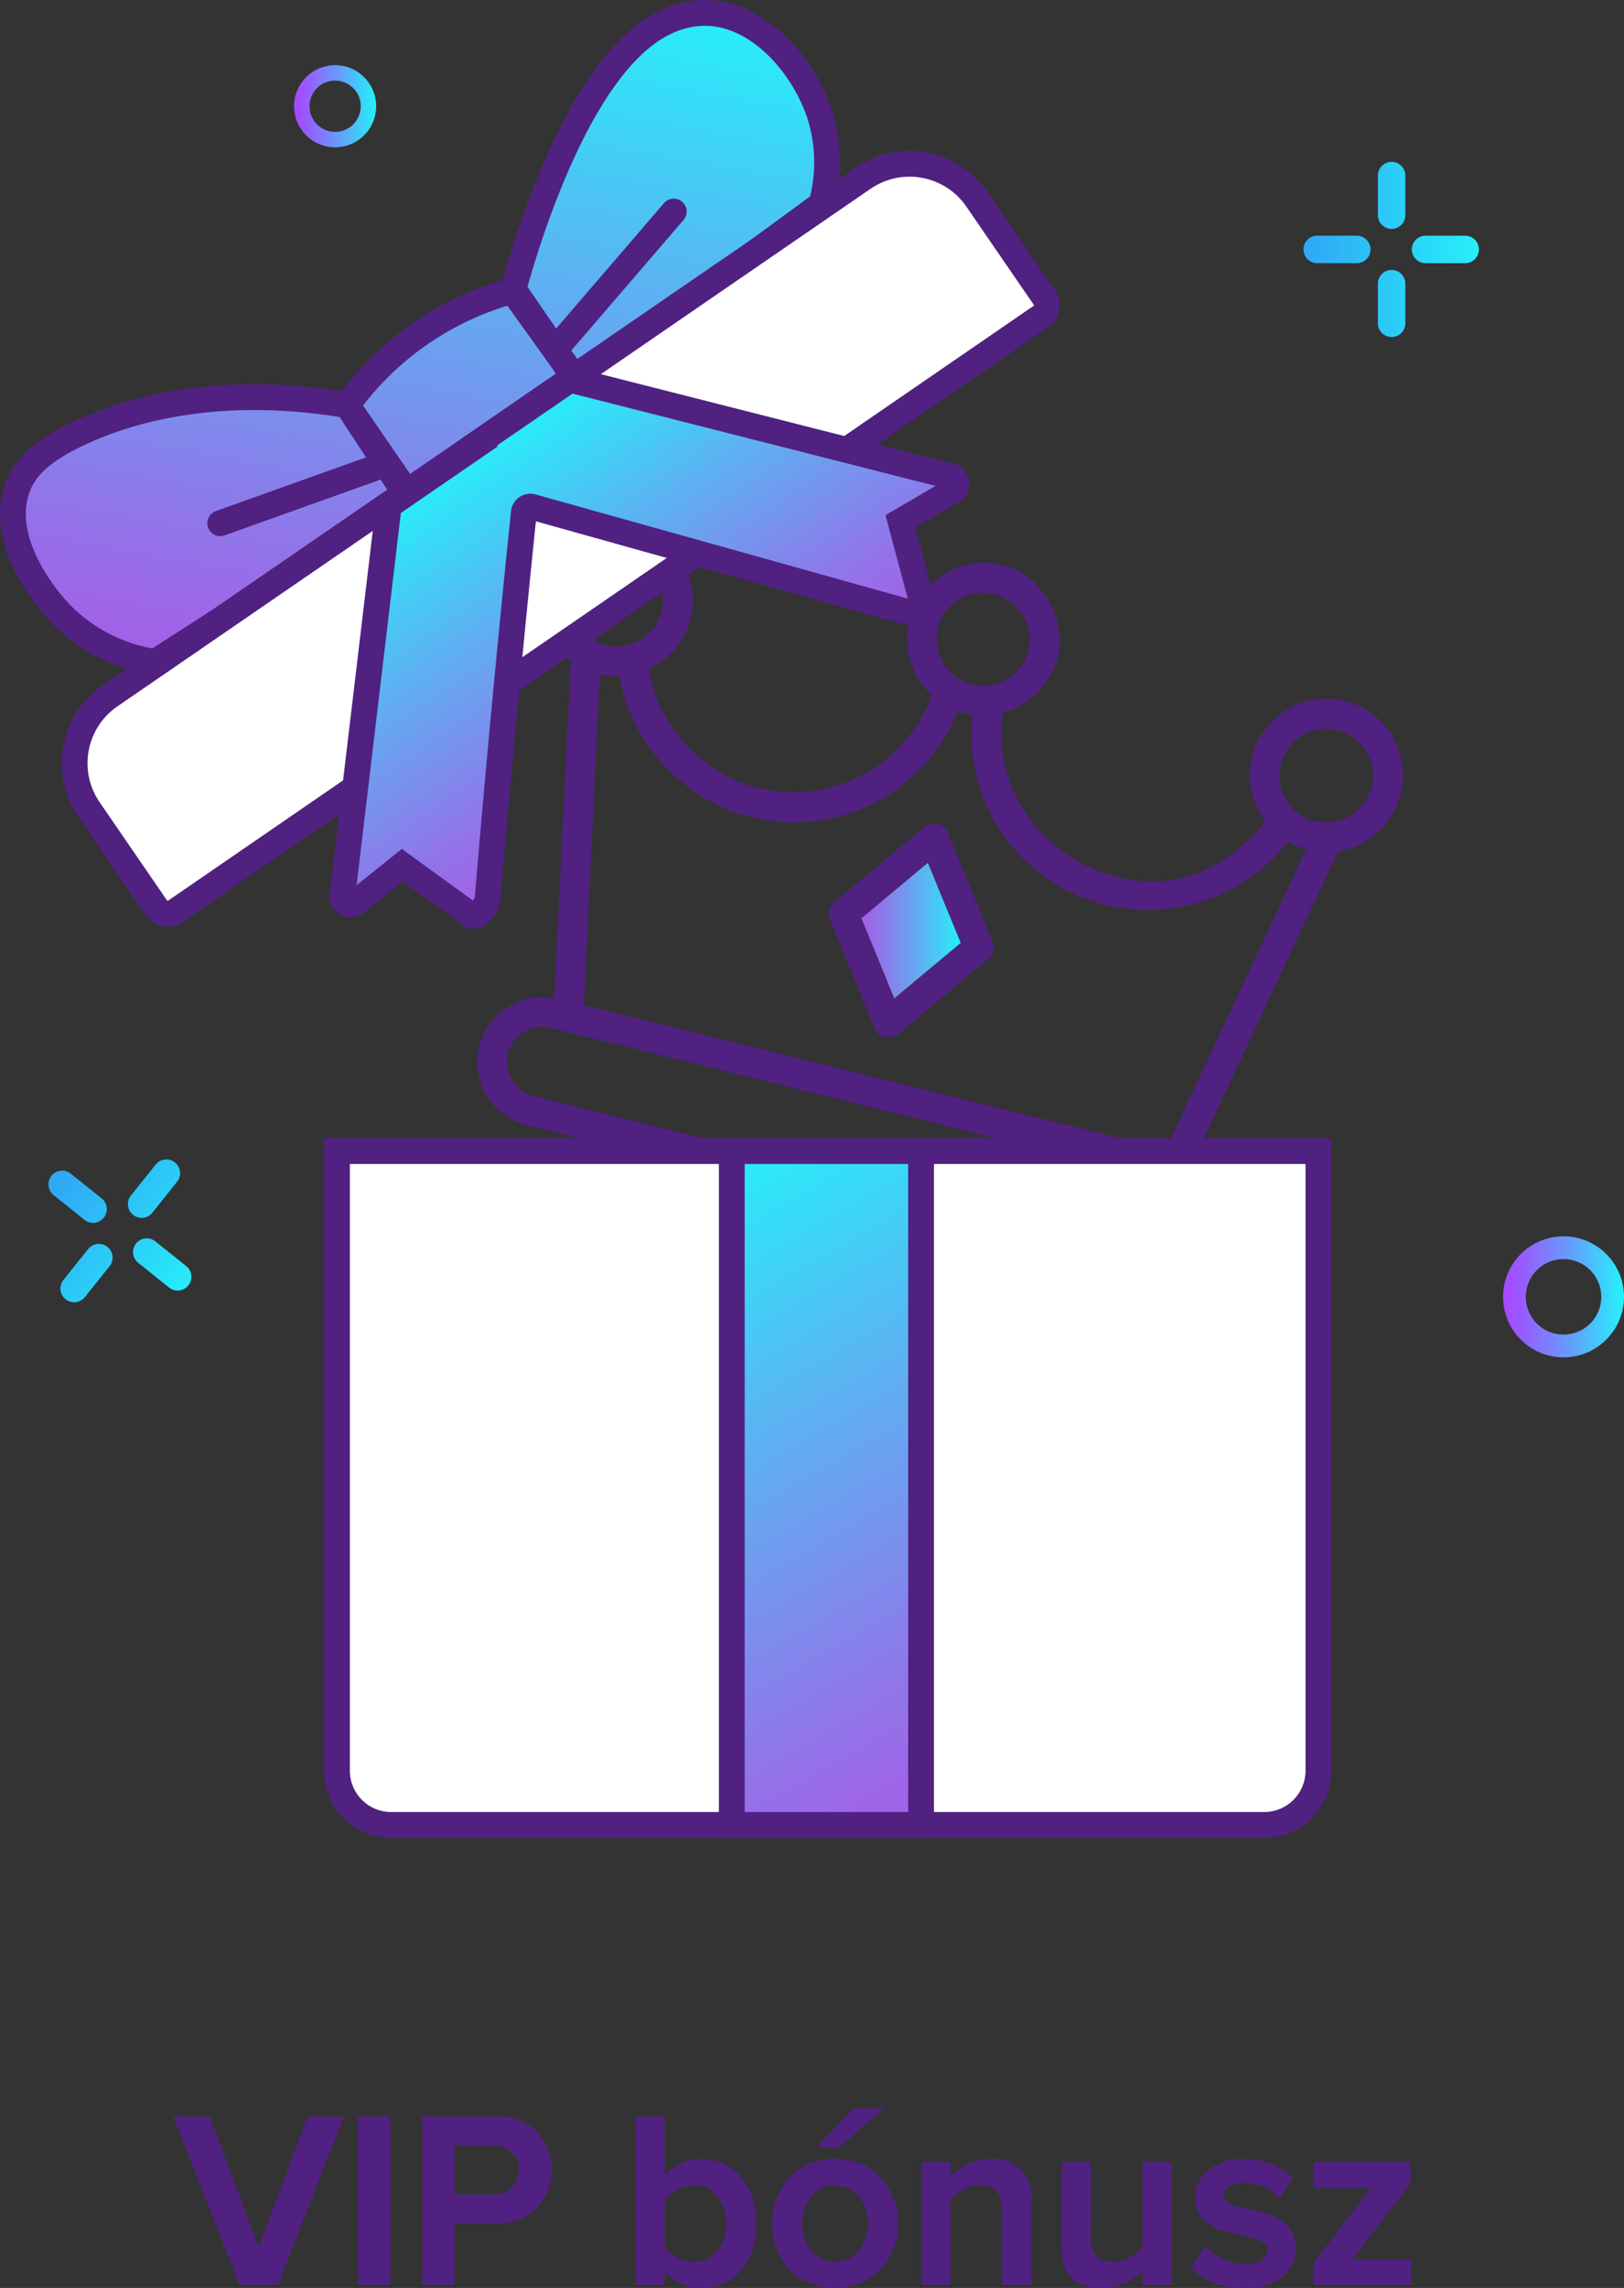
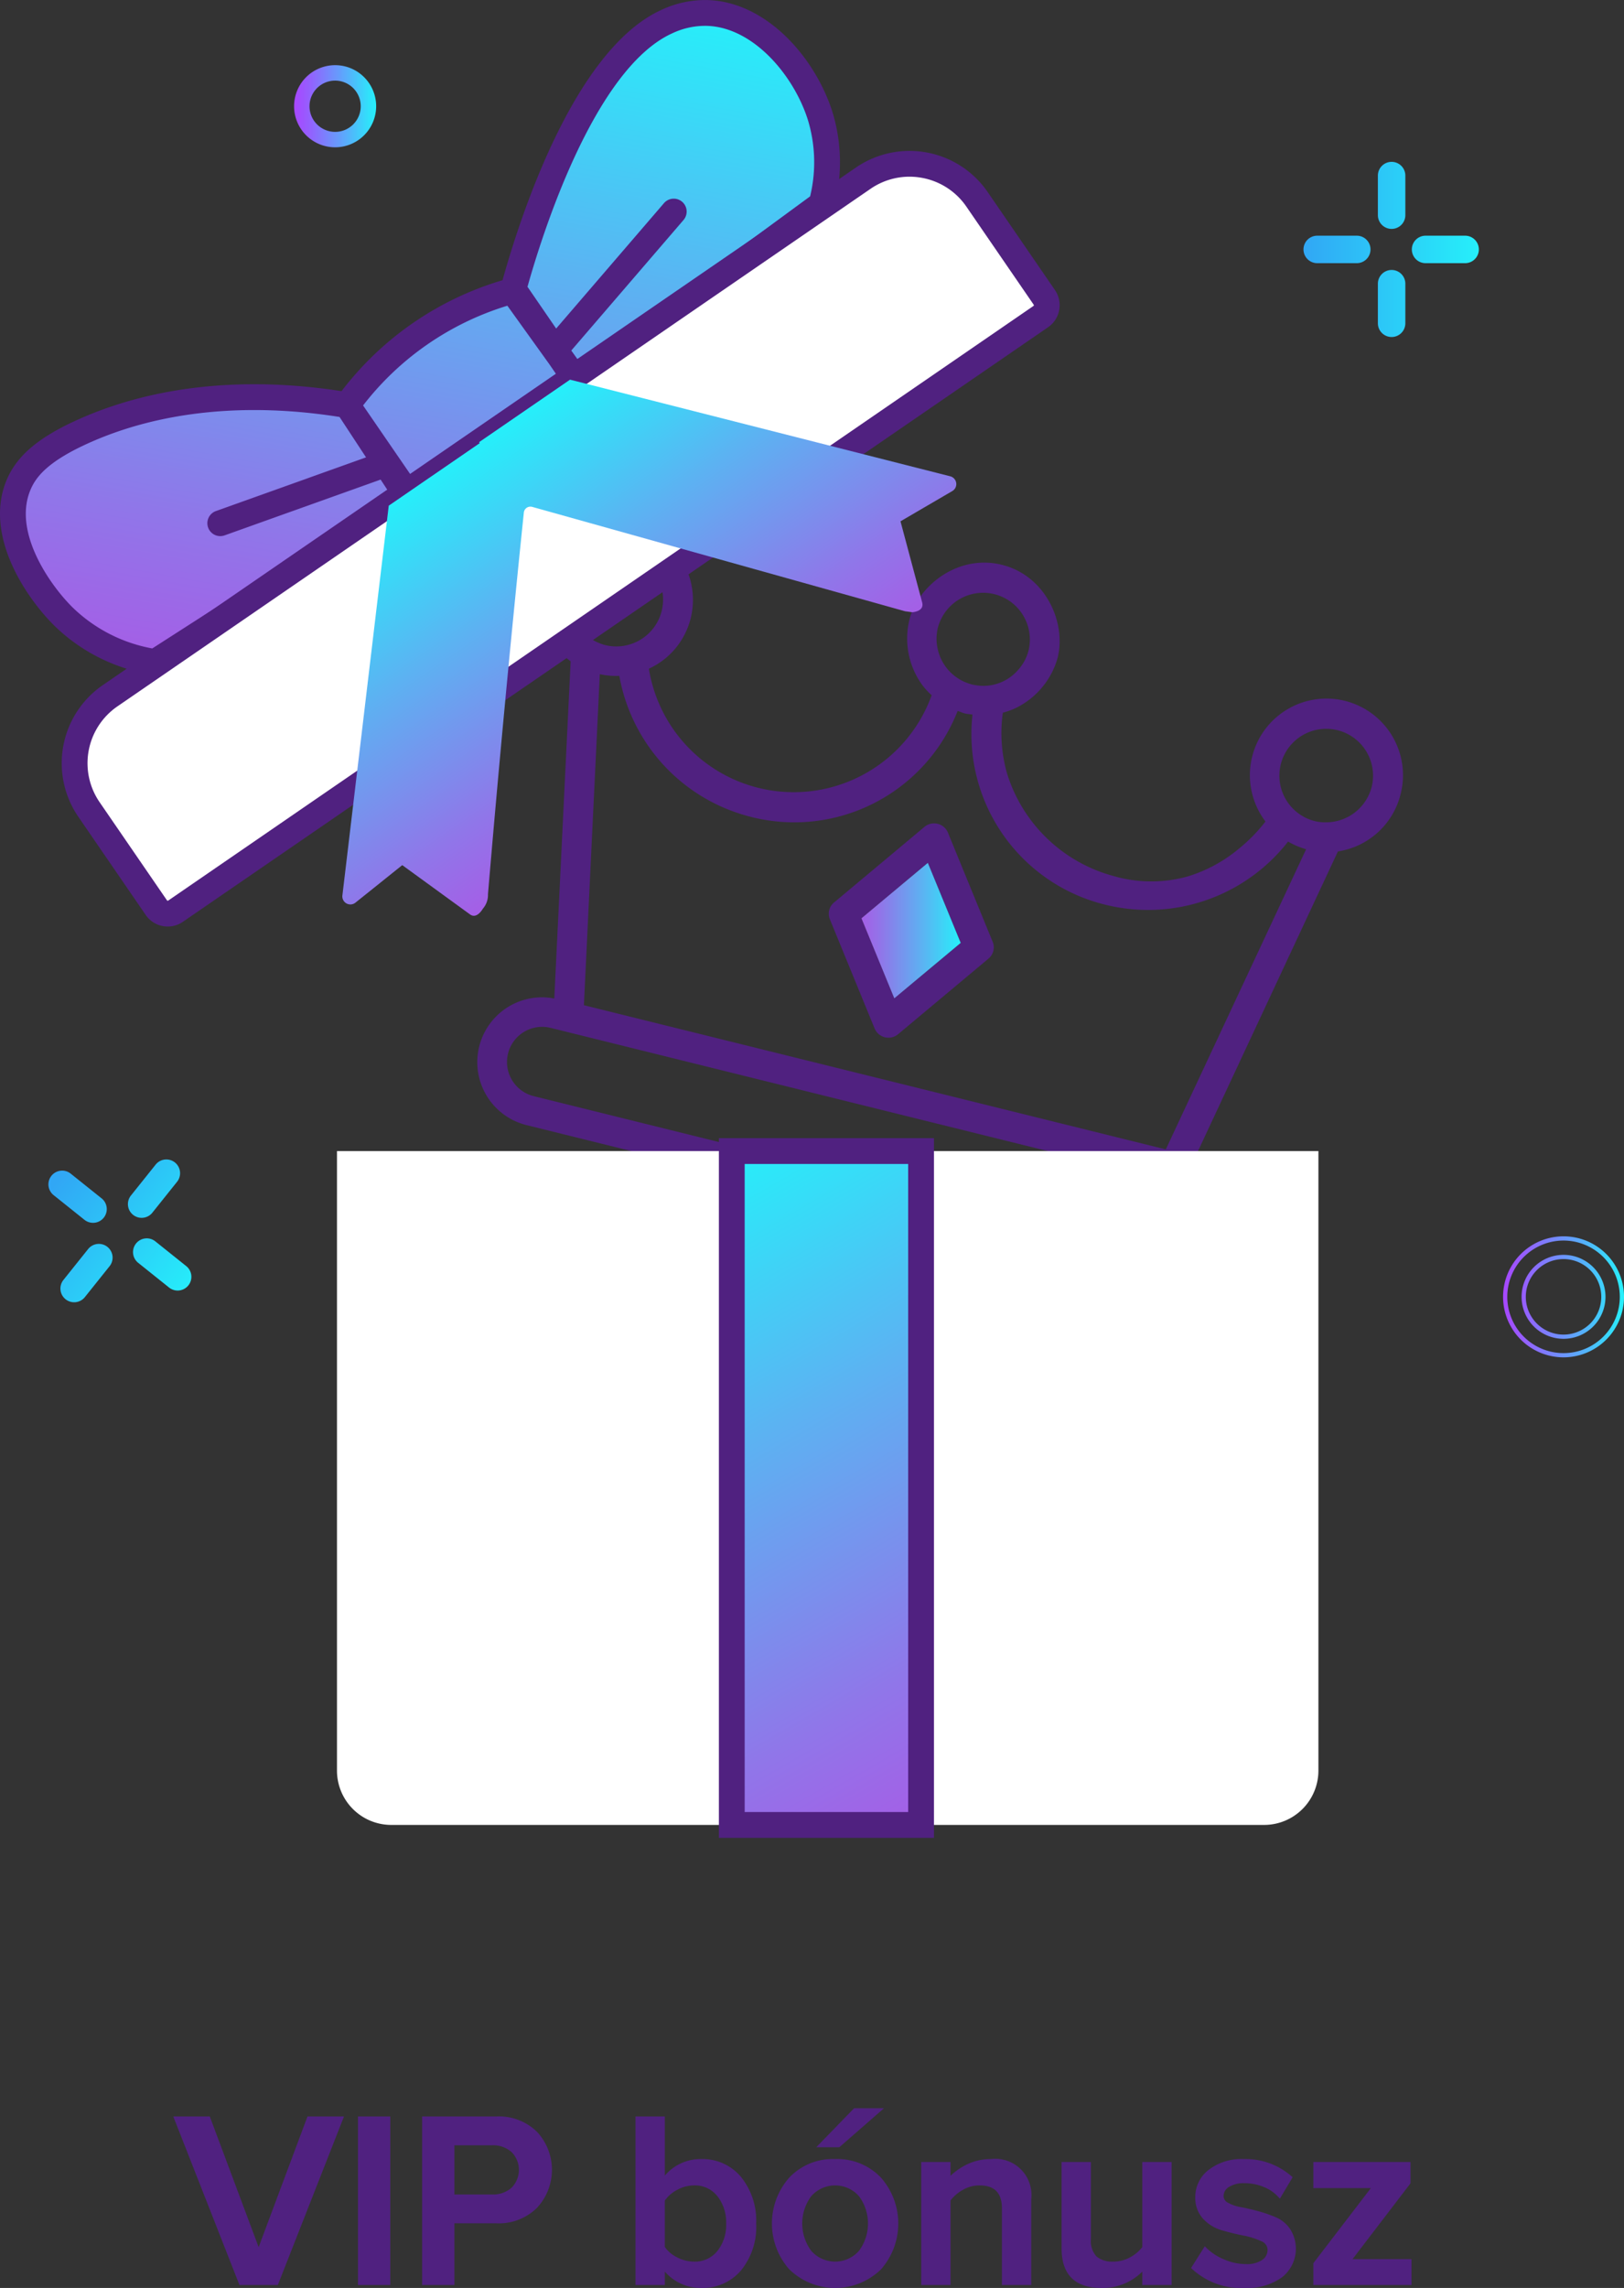
<svg xmlns="http://www.w3.org/2000/svg" xmlns:xlink="http://www.w3.org/1999/xlink" width="237.948" height="335.027" viewBox="0 0 237.948 335.027">
  <rect x="0" y="0" width="237.948" height="335.027" fill="#333333" stroke="none" />
  <defs>
    <style>.a,.d{fill:#502180;}.b{fill:url(#a);}.c{fill:#fff;}.d{stroke:#502180;stroke-miterlimit:10;stroke-width:0.5px;}.e{fill:url(#b);}.f{fill:url(#c);}.g{fill:url(#d);}.h{fill:url(#e);}.i{fill:url(#f);}.j{fill:url(#g);}.k{fill:url(#h);}.l{fill:url(#i);}.m{fill:url(#j);}</style>
    <linearGradient id="a" x1="126.216" y1="136.267" x2="140.762" y2="136.267" gradientUnits="userSpaceOnUse">
      <stop offset="0" stop-color="#a55ee6" />
      <stop offset="0.199" stop-color="#9076e9" />
      <stop offset="0.614" stop-color="#5cb2f2" />
      <stop offset="1" stop-color="#26effa" />
    </linearGradient>
    <linearGradient id="b" x1="145.918" y1="260.894" x2="96.258" y2="174.881" xlink:href="#a" />
    <linearGradient id="c" x1="742.98" y1="-452.52" x2="742.98" y2="-560.578" gradientTransform="matrix(0.984, 0.178, -0.178, 0.984, -759.528, 415.416)" xlink:href="#a" />
    <linearGradient id="d" x1="-2609.015" y1="146.199" x2="-2609.015" y2="89.303" gradientTransform="matrix(0.824, -0.566, 0.566, 0.824, 2170.281, -1485.914)" xlink:href="#a" />
    <linearGradient id="e" x1="190.987" y1="36.524" x2="216.68" y2="36.524" gradientUnits="userSpaceOnUse">
      <stop offset="0" stop-color="#31a7f5" />
      <stop offset="1" stop-color="#26effa" />
    </linearGradient>
    <linearGradient id="f" x1="220.538" y1="189.895" x2="237.639" y2="189.895" gradientUnits="userSpaceOnUse">
      <stop offset="0" stop-color="#a747ff" />
      <stop offset="0.174" stop-color="#955ffe" />
      <stop offset="0.542" stop-color="#669bfc" />
      <stop offset="1" stop-color="#26effa" />
    </linearGradient>
    <linearGradient id="g" x1="220.229" y1="189.895" x2="237.948" y2="189.895" xlink:href="#f" />
    <linearGradient id="h" x1="43.299" y1="15.556" x2="54.904" y2="15.556" xlink:href="#f" />
    <linearGradient id="i" x1="43.089" y1="15.556" x2="55.114" y2="15.556" xlink:href="#f" />
    <linearGradient id="j" x1="2415.032" y1="-1677.686" x2="2440.724" y2="-1677.686" gradientTransform="matrix(0.781, 0.625, -0.625, 0.781, -2926.347, -26.163)" xlink:href="#e" />
  </defs>
  <path class="a" d="M205.221,116.269a11.216,11.216,0,1,0-19.917,3.873l.111.153-.116.15a23.896,23.896,0,0,1-3.686,3.753,21.43,21.43,0,0,1-7.638,4.152,19.85,19.85,0,0,1-10.895-.094,22.419,22.419,0,0,1-15.524-14.985,21.589,21.589,0,0,1-.643-8.745l.022-.165.161-.045a10.645,10.645,0,0,0,1.945-.744,11.691,11.691,0,0,0,5.933-7.287c1.272-5.151-1.778-11.996-8.191-13.584-6.167-1.532-11.932,2.733-13.435,7.673a11.568,11.568,0,0,0,1.648,9.744,10.179,10.179,0,0,0,1.388,1.573l.123.115-.059.157a21.49,21.49,0,0,1-41.343-3.857l-.031-.185.168-.083a11.054,11.054,0,0,0,5.965-7.327,11.216,11.216,0,1,0-17.701,6.247l.105.08-.007.132-2.389,49.237-.276-.045a9.926,9.926,0,0,0-1.564-.126,9.496,9.496,0,0,0-2.231,18.713l92.907,23.01a9.492,9.492,0,0,0,5.321-18.209l-.266-.09L196.03,124.676l.13-.021A11.202,11.202,0,0,0,205.221,116.269ZM137.414,91.937a6.848,6.848,0,0,1,13.294,3.291,6.729,6.729,0,0,1-1.665,3.011l-.008.036-.078.06a6.727,6.727,0,0,1-4.848,2.095c-.154,0-.307-.004-.462-.015a8.65,8.65,0,0,1-1.178-.172,7.969,7.969,0,0,1-1.197-.416,6.865,6.865,0,0,1-3.759-4.323l-.038-.067.01-.05A6.727,6.727,0,0,1,137.414,91.937ZM83.649,86.162a6.717,6.717,0,0,1,3.068-4.202,6.854,6.854,0,1,1,1.931,12.495,7.559,7.559,0,0,1-1.853-.784A6.82,6.82,0,0,1,83.649,86.162Zm93.692,93.595a5.141,5.141,0,0,1-6.236,3.761l-92.907-23.01a5.149,5.149,0,0,1,2.474-9.997L173.58,173.521A5.157,5.157,0,0,1,177.341,179.757Zm-6.529-11.451-.2-.049L85.554,147.192l.01-.207,2.319-48.26.281.052a10.679,10.679,0,0,0,2.361.195l.218-.01.039.214a25.993,25.993,0,0,0,19.245,20.441,25.714,25.714,0,0,0,30.199-15.295l.09-.218.224.076c.105.036.206.076.305.113a4.149,4.149,0,0,0,.517.175,4.22,4.22,0,0,0,.576.095c.104.011.209.024.315.041l.235.035-.024.237a25.715,25.715,0,0,0,19.57,27.622A26.022,26.022,0,0,0,188.597,123.4l.133-.169.188.108a11.268,11.268,0,0,0,2.182.931l.27.088Zm30.167-53.087a6.909,6.909,0,0,1-6.251,5.178l-.018.001a.889.889,0,0,1-.097.007c-.132.004-.269.007-.41.007a6.265,6.265,0,0,1-1.522-.167,6.861,6.861,0,1,1,8.299-5.027Z" />
  <path class="a" d="M121.599,134.627l6.545,15.963a2.199,2.199,0,0,0,3.443.851l13.231-11.057a2.142,2.142,0,0,0,.622-2.49l-6.545-15.963a2.189,2.189,0,0,0-1.505-1.3,2.245,2.245,0,0,0-.534-.066,2.196,2.196,0,0,0-1.406.514L122.22,132.138A2.135,2.135,0,0,0,121.599,134.627Zm4.758-.279,9.588-8.003,4.816,11.723-.141.119-9.59,8.002-4.814-11.721Z" />
  <polygon class="b" points="126.358 134.348 135.946 126.345 140.762 138.068 140.62 138.187 131.031 146.188 126.216 134.467 126.358 134.348" />
  <path class="c" d="M49.373,168.551v90.735a7.962,7.962,0,0,0,7.938,7.938H185.236a7.962,7.962,0,0,0,7.938-7.938V168.551Z" />
-   <path class="d" d="M185.236,268.865H57.311a9.588,9.588,0,0,1-9.578-9.578V166.911H194.815v92.375A9.589,9.589,0,0,1,185.236,268.865ZM51.013,170.192v89.094a6.304,6.304,0,0,0,6.298,6.298H185.236a6.305,6.305,0,0,0,6.299-6.298V170.192Z" />
  <rect class="e" x="107.221" y="168.551" width="27.733" height="98.673" />
  <path class="d" d="M136.595,268.865H105.581V166.911h31.014Zm-27.734-3.281h24.453V170.192H108.861Z" />
  <path class="f" d="M59.895,73.066Q41.303,85.003,22.712,96.942a24.747,24.747,0,0,1-13.378-6.625C5.18,86.228-.041,78.141,2.604,71.292,3.69,68.481,6.12,65.825,12.673,62.954c5.986-2.623,18.757-6.891,38.2-3.629Q55.384,66.195,59.895,73.066Zm24.84-17.06,35.633-26.134a23.267,23.267,0,0,0-.217-12.954c-2.307-7.217-8.846-14.77-16.504-15.021A13.163,13.163,0,0,0,97.753,3.14C84.355,9.154,76.241,38.571,75.148,42.652Q79.942,49.329,84.735,56.006ZM75.352,42.513A44.211,44.211,0,0,0,50.873,59.325l9.304,13.547L84.656,56.06Z" />
  <path class="d" d="M21.925,98.47A26.092,26.092,0,0,1,8.183,91.486c-4.074-4.01-10.155-12.9-7.109-20.785,1.453-3.759,4.724-6.526,10.941-9.249C22.89,56.687,36.057,55.341,50.15,57.545A45.858,45.858,0,0,1,73.835,41.233c2.494-9.01,10.412-33.828,23.247-39.589a14.857,14.857,0,0,1,6.62-1.386c8.51.282,15.512,8.341,18.012,16.162a24.916,24.916,0,0,1,.241,13.87l-.147.563-.469.343L86.91,56.445l.027.038-2.567,1.825-.028-.041L62.148,73.509l.027.042-2.421,1.602-.022-.032L23.07,98.661l-.62-.1Q22.194,98.519,21.925,98.47Zm27.972-37.644c-13.571-2.164-26.2-.912-36.566,3.63-6.712,2.94-8.416,5.404-9.197,7.426-2.438,6.311,3.087,14.053,6.35,17.264a22.801,22.801,0,0,0,11.879,6.068L57.615,72.581Zm2.992-1.464,7.712,11.228L82.375,55.637,80.69,53.183l-6.252-8.707A42.583,42.583,0,0,0,52.889,59.363Zm30.485-8.066,1.727,2.406L118.92,28.9a21.501,21.501,0,0,0-.333-11.483c-2.097-6.559-8.072-13.667-14.994-13.88a11.504,11.504,0,0,0-5.169,1.1C86.74,9.881,79.035,34.8,77.016,42.04Z" />
  <path class="c" d="M9.644,61.221H150.77a8.357,8.357,0,0,1,8.357,8.357V91.245a1.41,1.41,0,0,1-1.41,1.41H2.697a1.41,1.41,0,0,1-1.41-1.41V69.578A8.357,8.357,0,0,1,9.644,61.221Z" transform="translate(-29.466 58.925) rotate(-34.481)" />
  <path class="d" d="M23.921,135.363a3.647,3.647,0,0,1-2.367-1.528L11.687,119.468a13.623,13.623,0,0,1,3.518-18.943l110.352-75.79A13.639,13.639,0,0,1,144.5,28.252l9.867,14.367a3.661,3.661,0,0,1-.945,5.091L26.645,134.78A3.653,3.653,0,0,1,23.921,135.363ZM135.108,25.792a10.309,10.309,0,0,0-7.693,1.647L17.062,103.229a10.342,10.342,0,0,0-2.671,14.382l9.867,14.367a.383.383,0,0,0,.531.098L151.564,45.007a.382.382,0,0,0,.099-.53L141.796,30.11A10.312,10.312,0,0,0,135.108,25.792Z" />
  <path class="g" d="M139.229,69.744q-27.853-7.075-55.707-14.15l-13.33,9.155.097.141-13.33,9.155-6.791,57.073a1.179,1.179,0,0,0,1.908,1.06l6.863-5.496q4.97,3.611,9.94,7.223c1.001.727,1.867-.84,1.867-.84a3.065,3.065,0,0,0,.752-2.132q2.289-27.093,5.101-54.394c.048-.464.101-.975.153-1.481A.971.971,0,0,1,77.98,74.223l1.013.283c26.814,7.505,52.492,14.686,53.63,15.005l1.036.138s1.817-.082,1.454-1.441q-1.587-5.935-3.173-11.871l7.593-4.433A1.179,1.179,0,0,0,139.229,69.744Z" />
-   <path class="d" d="M50.841,134.034a2.822,2.822,0,0,1-2.302-3.11l6.879-57.81,12.584-8.643-.097-.14,15.301-10.51,56.426,14.333a2.82,2.82,0,0,1,.729,5.168l-6.512,3.801,2.85,10.662a2.61,2.61,0,0,1-.38,2.258,3.545,3.545,0,0,1-2.585,1.245l-.291-.013-1.151-.154L78.302,76.016l-.072.691c-1.853,17.968-3.566,36.236-5.092,54.291a4.653,4.653,0,0,1-1.066,3.043,3.57,3.57,0,0,1-2.105,1.636,2.524,2.524,0,0,1-2.054-.447l-8.928-6.486-5.886,4.713A2.808,2.808,0,0,1,50.841,134.034ZM58.5,74.978l-6.571,55.215,6.961-5.573,10.453,7.595.215-.28a1.489,1.489,0,0,0,.3-.982l.006-.157c1.528-18.1,3.246-36.411,5.103-54.424l.154-1.482a2.602,2.602,0,0,1,1.128-1.89,2.569,2.569,0,0,1,2.173-.356l.54.151c.187.052.349.102.472.141l.001-.007,53.519,14.973.393.053-3.315-12.401,7.702-4.495L83.839,57.367,72.479,65.169l.097.14Z" />
  <path class="d" d="M55.382,66.611,31.722,75.069a1.64,1.64,0,1,0,1.104,3.09l23.659-8.458a1.64,1.64,0,0,0-1.104-3.09Z" />
  <path class="d" d="M99.787,29.737a1.64,1.64,0,0,0-2.313.174L81.087,48.957a1.64,1.64,0,0,0,2.487,2.139L99.961,32.051A1.641,1.641,0,0,0,99.787,29.737Z" />
  <path class="h" d="M205.91,25.711v5.796a2.011,2.011,0,0,1-2.011,2.011h0a2.011,2.011,0,0,1-2.011-2.011v-5.796A2.011,2.011,0,0,1,203.898,23.7h0A2.011,2.011,0,0,1,205.91,25.711Zm-2.011,13.82h0a2.011,2.011,0,0,0-2.011,2.011v5.796a2.011,2.011,0,0,0,2.011,2.011h0a2.011,2.011,0,0,0,2.011-2.011v-5.796A2.011,2.011,0,0,0,203.898,39.531Zm-5.104-5.018h-5.796a2.011,2.011,0,0,0,0,4.023h5.796a2.011,2.011,0,0,0,0-4.023Zm15.874,0h-5.796a2.011,2.011,0,1,0,0,4.023h5.796a2.011,2.011,0,0,0,0-4.023Z" />
-   <path class="i" d="M229.089,198.445a8.55,8.55,0,1,1,8.55-8.55A8.56,8.56,0,0,1,229.089,198.445Zm0-14.388a5.838,5.838,0,1,0,5.838,5.838A5.844,5.844,0,0,0,229.089,184.057Z" />
  <path class="j" d="M229.089,198.755a8.86,8.86,0,1,1,8.86-8.86A8.87,8.87,0,0,1,229.089,198.755Zm0-17.101a8.241,8.241,0,1,0,8.241,8.241A8.25,8.25,0,0,0,229.089,181.654Zm0,14.388a6.147,6.147,0,1,1,6.147-6.147A6.154,6.154,0,0,1,229.089,196.042Zm0-11.675a5.528,5.528,0,1,0,5.528,5.528A5.534,5.534,0,0,0,229.089,184.367Z" />
  <path class="k" d="M49.102,21.358a5.802,5.802,0,1,1,5.802-5.802A5.809,5.809,0,0,1,49.102,21.358Zm0-9.764a3.962,3.962,0,1,0,3.962,3.962A3.966,3.966,0,0,0,49.102,11.594Z" />
  <path class="l" d="M49.102,21.569a6.013,6.013,0,1,1,6.013-6.012A6.019,6.019,0,0,1,49.102,21.569Zm0-11.605a5.592,5.592,0,1,0,5.592,5.592A5.599,5.599,0,0,0,49.102,9.964Zm0,9.764a4.172,4.172,0,1,1,4.172-4.172A4.176,4.176,0,0,1,49.102,19.728Zm0-7.923a3.752,3.752,0,1,0,3.752,3.752A3.756,3.756,0,0,0,49.102,11.804Z" />
  <path class="m" d="M25.944,173.047l-3.62,4.526a2.011,2.011,0,0,1-2.827.314h0a2.011,2.011,0,0,1-.314-2.827l3.62-4.526A2.011,2.011,0,0,1,25.63,170.22h0A2.011,2.011,0,0,1,25.944,173.047Zm-10.203,9.536h0a2.011,2.011,0,0,0-2.827.314l-3.62,4.526a2.011,2.011,0,0,0,.314,2.827h0a2.011,2.011,0,0,0,2.827-.314l3.62-4.526A2.011,2.011,0,0,0,15.741,182.583Zm-.852-7.106-4.526-3.62a2.011,2.011,0,0,0-2.513,3.141l4.526,3.62a2.011,2.011,0,0,0,2.513-3.142Zm12.396,9.915-4.526-3.62a2.011,2.011,0,1,0-2.513,3.141l4.526,3.62a2.011,2.011,0,0,0,2.513-3.141Z" />
  <polygon class="a" points="37.896 329.048 30.737 309.911 25.387 309.911 35.023 334.437 35.083 334.591 40.709 334.591 50.273 310.243 50.404 309.911 45.054 309.911 37.896 329.048" />
  <rect class="a" x="52.453" y="309.911" width="4.729" height="24.68" />
  <path class="a" d="M72.719,309.911H61.848v24.68h4.729v-9.032h6.141A7.939,7.939,0,0,0,78.68,323.29a8.165,8.165,0,0,0-.001-11.13A7.973,7.973,0,0,0,72.719,309.911Zm-6.141,4.222H72.139a4.045,4.045,0,0,1,2.811.99,3.699,3.699,0,0,1,0,5.226,4.041,4.041,0,0,1-2.811.989H66.578Z" />
  <path class="a" d="M102.789,316.15a6.871,6.871,0,0,0-5.379,2.422v-8.661H93.115v24.68H97.41v-1.964a6.955,6.955,0,0,0,5.379,2.399,7.373,7.373,0,0,0,5.768-2.549,10.058,10.058,0,0,0,2.237-6.871,10.168,10.168,0,0,0-2.235-6.852A7.309,7.309,0,0,0,102.789,316.15Zm-1.124,3.859a4.194,4.194,0,0,1,3.422,1.545,6.141,6.141,0,0,1,1.304,4.053,6.07,6.07,0,0,1-1.304,4.033,4.218,4.218,0,0,1-3.423,1.528,5.34,5.34,0,0,1-2.482-.643,4.628,4.628,0,0,1-1.773-1.507v-6.785a4.947,4.947,0,0,1,1.795-1.563A5.132,5.132,0,0,1,101.665,320.009Z" />
  <polygon class="a" points="129.518 308.713 125.14 308.713 119.589 314.423 122.976 314.423 129.518 308.713" />
  <path class="a" d="M122.34,316.15a8.772,8.772,0,0,0-6.707,2.725,10.143,10.143,0,0,0-.001,13.409,9.637,9.637,0,0,0,13.45.019,10.166,10.166,0,0,0,0-13.428A8.816,8.816,0,0,0,122.34,316.15ZM125.87,329.57a4.659,4.659,0,0,1-7.022,0,6.723,6.723,0,0,1,0-7.965,4.659,4.659,0,0,1,7.022,0,6.723,6.723,0,0,1,0,7.965Z" />
  <path class="a" d="M145.194,316.15a7.976,7.976,0,0,0-3.666.861,9.093,9.093,0,0,0-2.257,1.592v-2.017h-4.295v18.006h4.295V322.205a6.017,6.017,0,0,1,1.801-1.54,4.861,4.861,0,0,1,2.454-.656c2.204,0,3.275,1.107,3.275,3.384v11.198h4.295V322.015a5.293,5.293,0,0,0-5.902-5.865Z" />
  <path class="a" d="M167.368,329.043a5.615,5.615,0,0,1-1.796,1.501,5.072,5.072,0,0,1-2.459.623,3.567,3.567,0,0,1-2.45-.753,3.34,3.34,0,0,1-.825-2.559v-11.27h-4.295v12.649c0,3.844,1.973,5.793,5.865,5.793a8.206,8.206,0,0,0,5.96-2.394v1.958h4.295V316.585h-4.295Z" />
  <path class="a" d="M186.985,324.694a20.198,20.198,0,0,0-2.588-.9c-.928-.255-1.795-.458-2.579-.603a5.857,5.857,0,0,1-1.881-.641,1.109,1.109,0,0,1-.658-.97,1.553,1.553,0,0,1,.782-1.34,3.978,3.978,0,0,1,2.24-.557,7.404,7.404,0,0,1,2.881.561,5.805,5.805,0,0,1,2.124,1.461l.221.249,1.868-3.143-.151-.133a10.216,10.216,0,0,0-6.98-2.527,7.909,7.909,0,0,0-5.197,1.598,5.01,5.01,0,0,0-1.937,3.977,4.479,4.479,0,0,0,1.154,3.177,6.022,6.022,0,0,0,2.757,1.681c1.043.304,2.1.562,3.14.767a10.824,10.824,0,0,1,2.59.816,1.385,1.385,0,0,1,.951,1.25,1.776,1.776,0,0,1-.79,1.509,4.064,4.064,0,0,1-2.413.605,8.029,8.029,0,0,1-3.205-.705,7.941,7.941,0,0,1-2.57-1.688l-.214-.222L174.518,332.1l.14.137a10.579,10.579,0,0,0,7.679,2.79,8.712,8.712,0,0,0,5.519-1.576,5.33,5.33,0,0,0,1.192-7.02A4.772,4.772,0,0,0,186.985,324.694Z" />
  <polygon class="a" points="198.172 330.805 206.666 319.704 206.666 316.585 192.432 316.585 192.432 320.407 200.852 320.407 192.432 331.4 192.432 334.591 206.811 334.591 206.811 330.805 198.172 330.805" />
</svg>